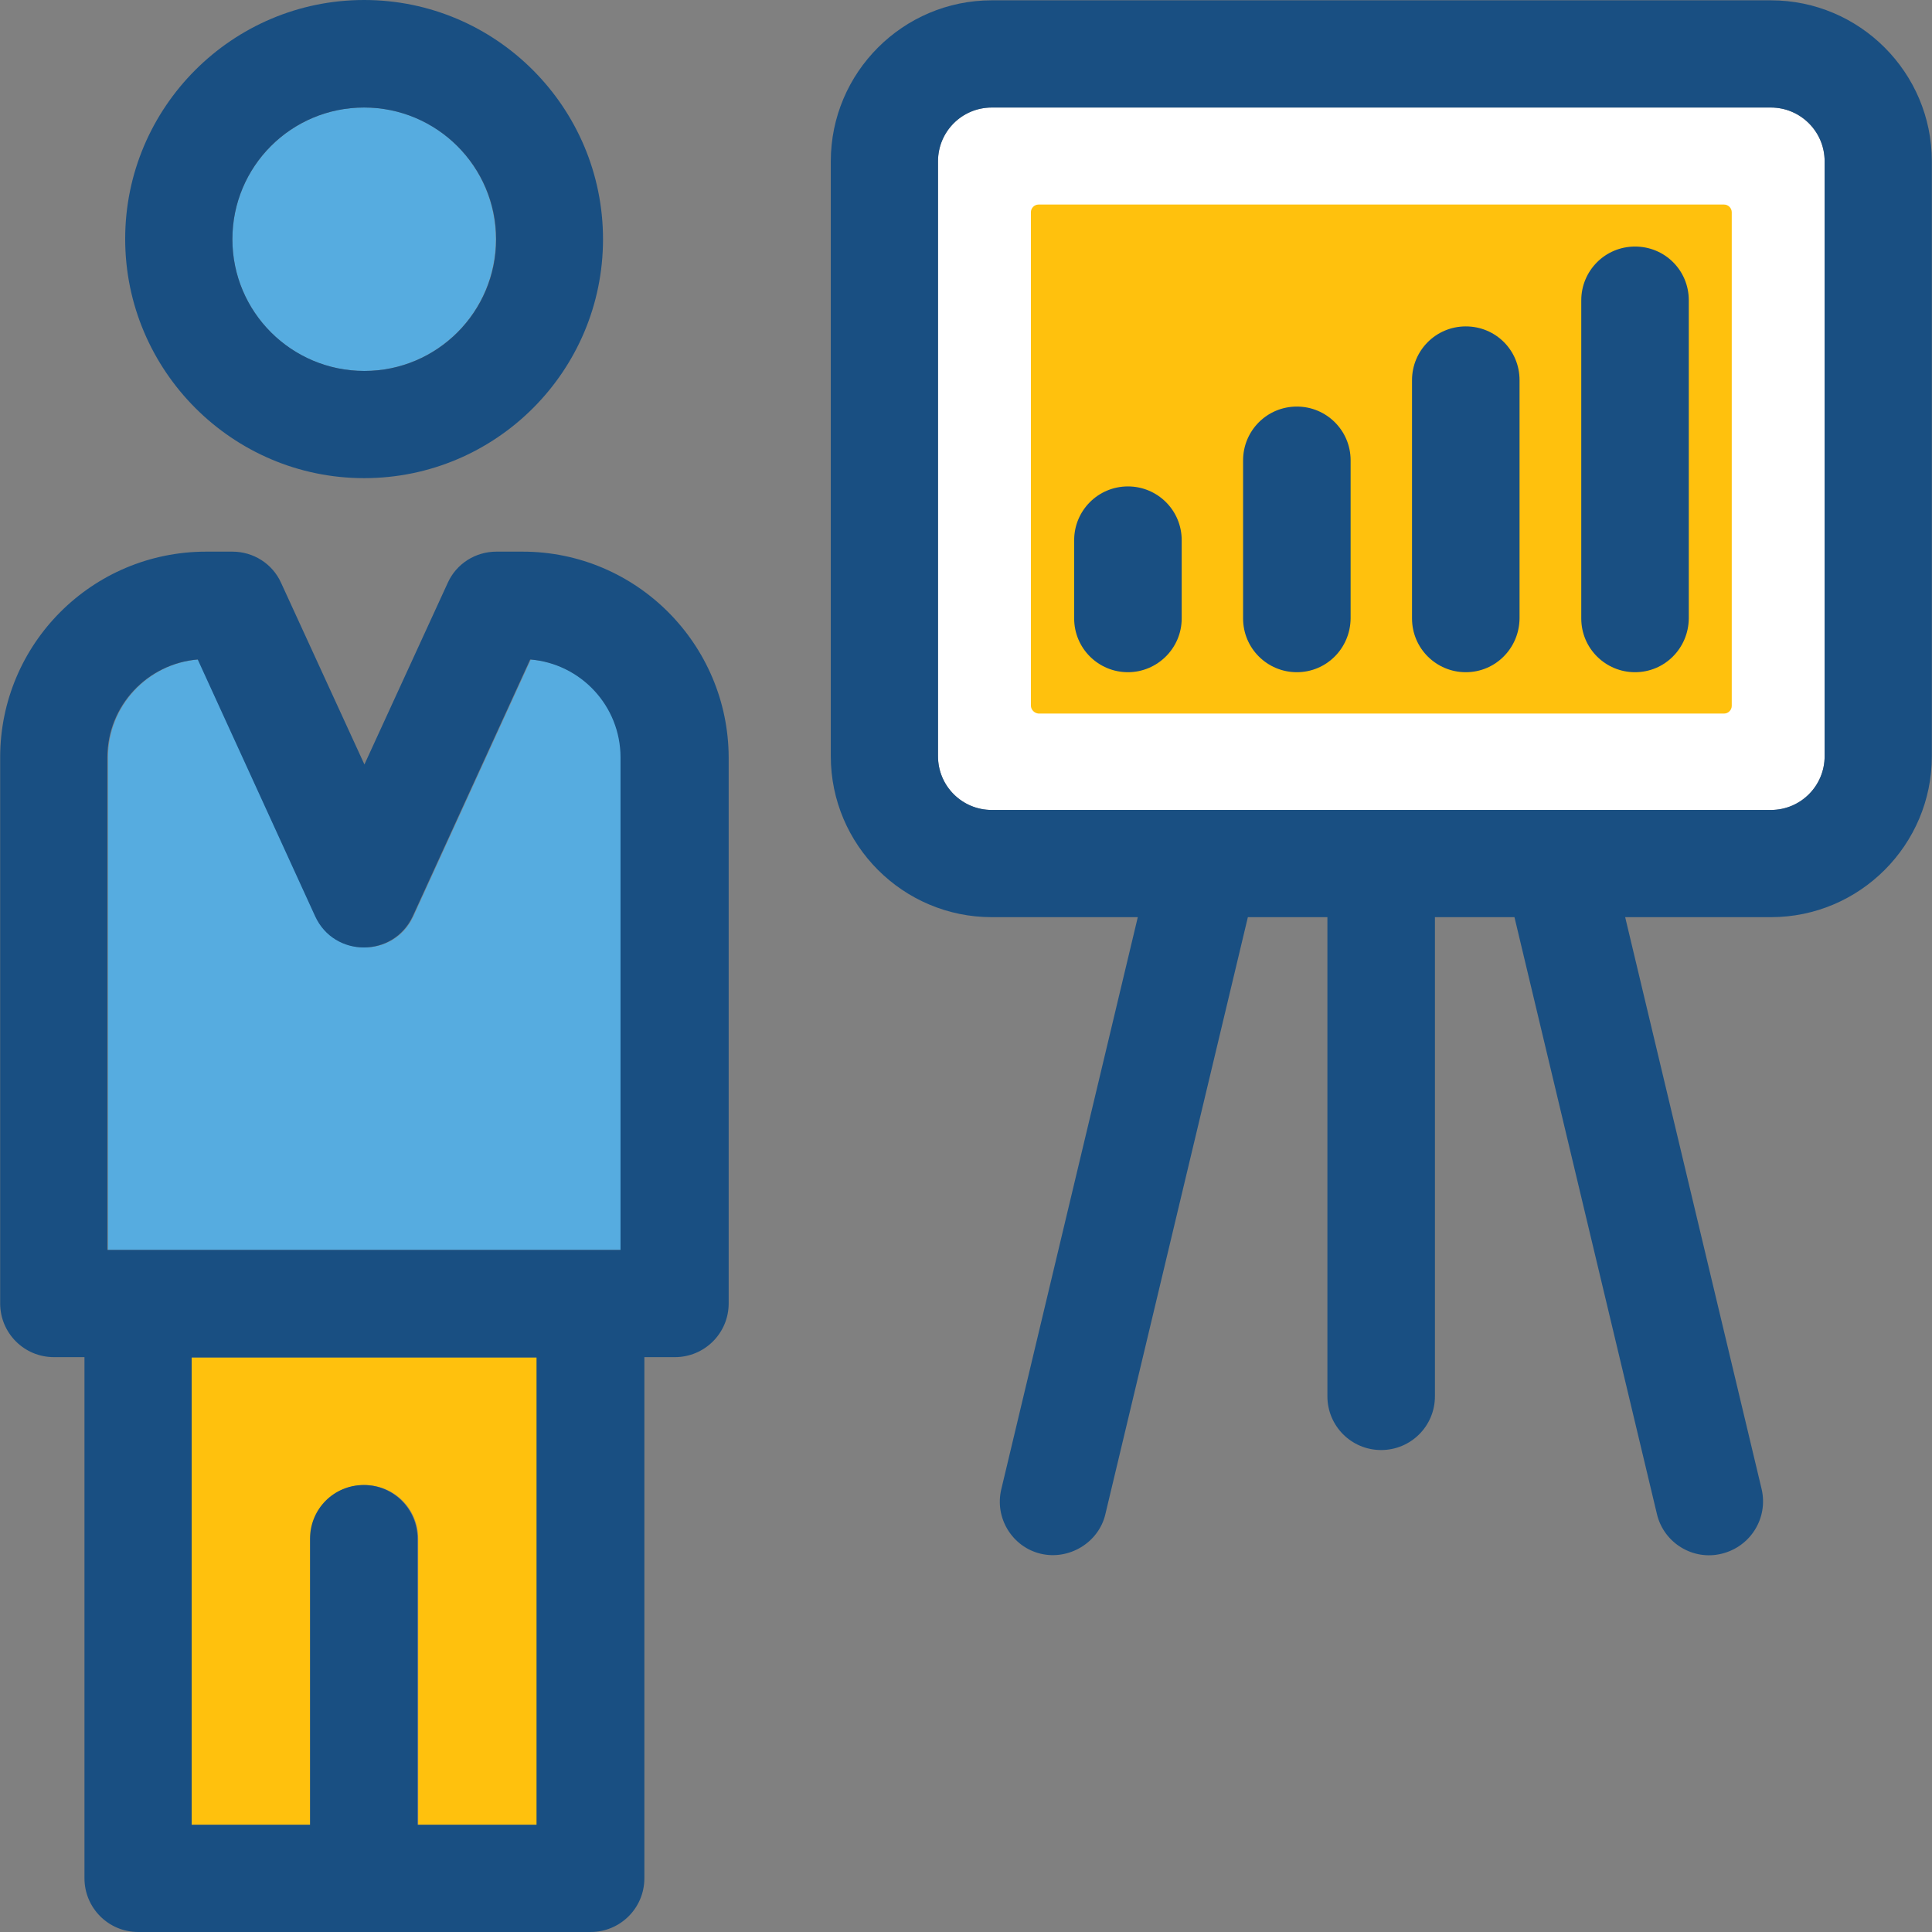
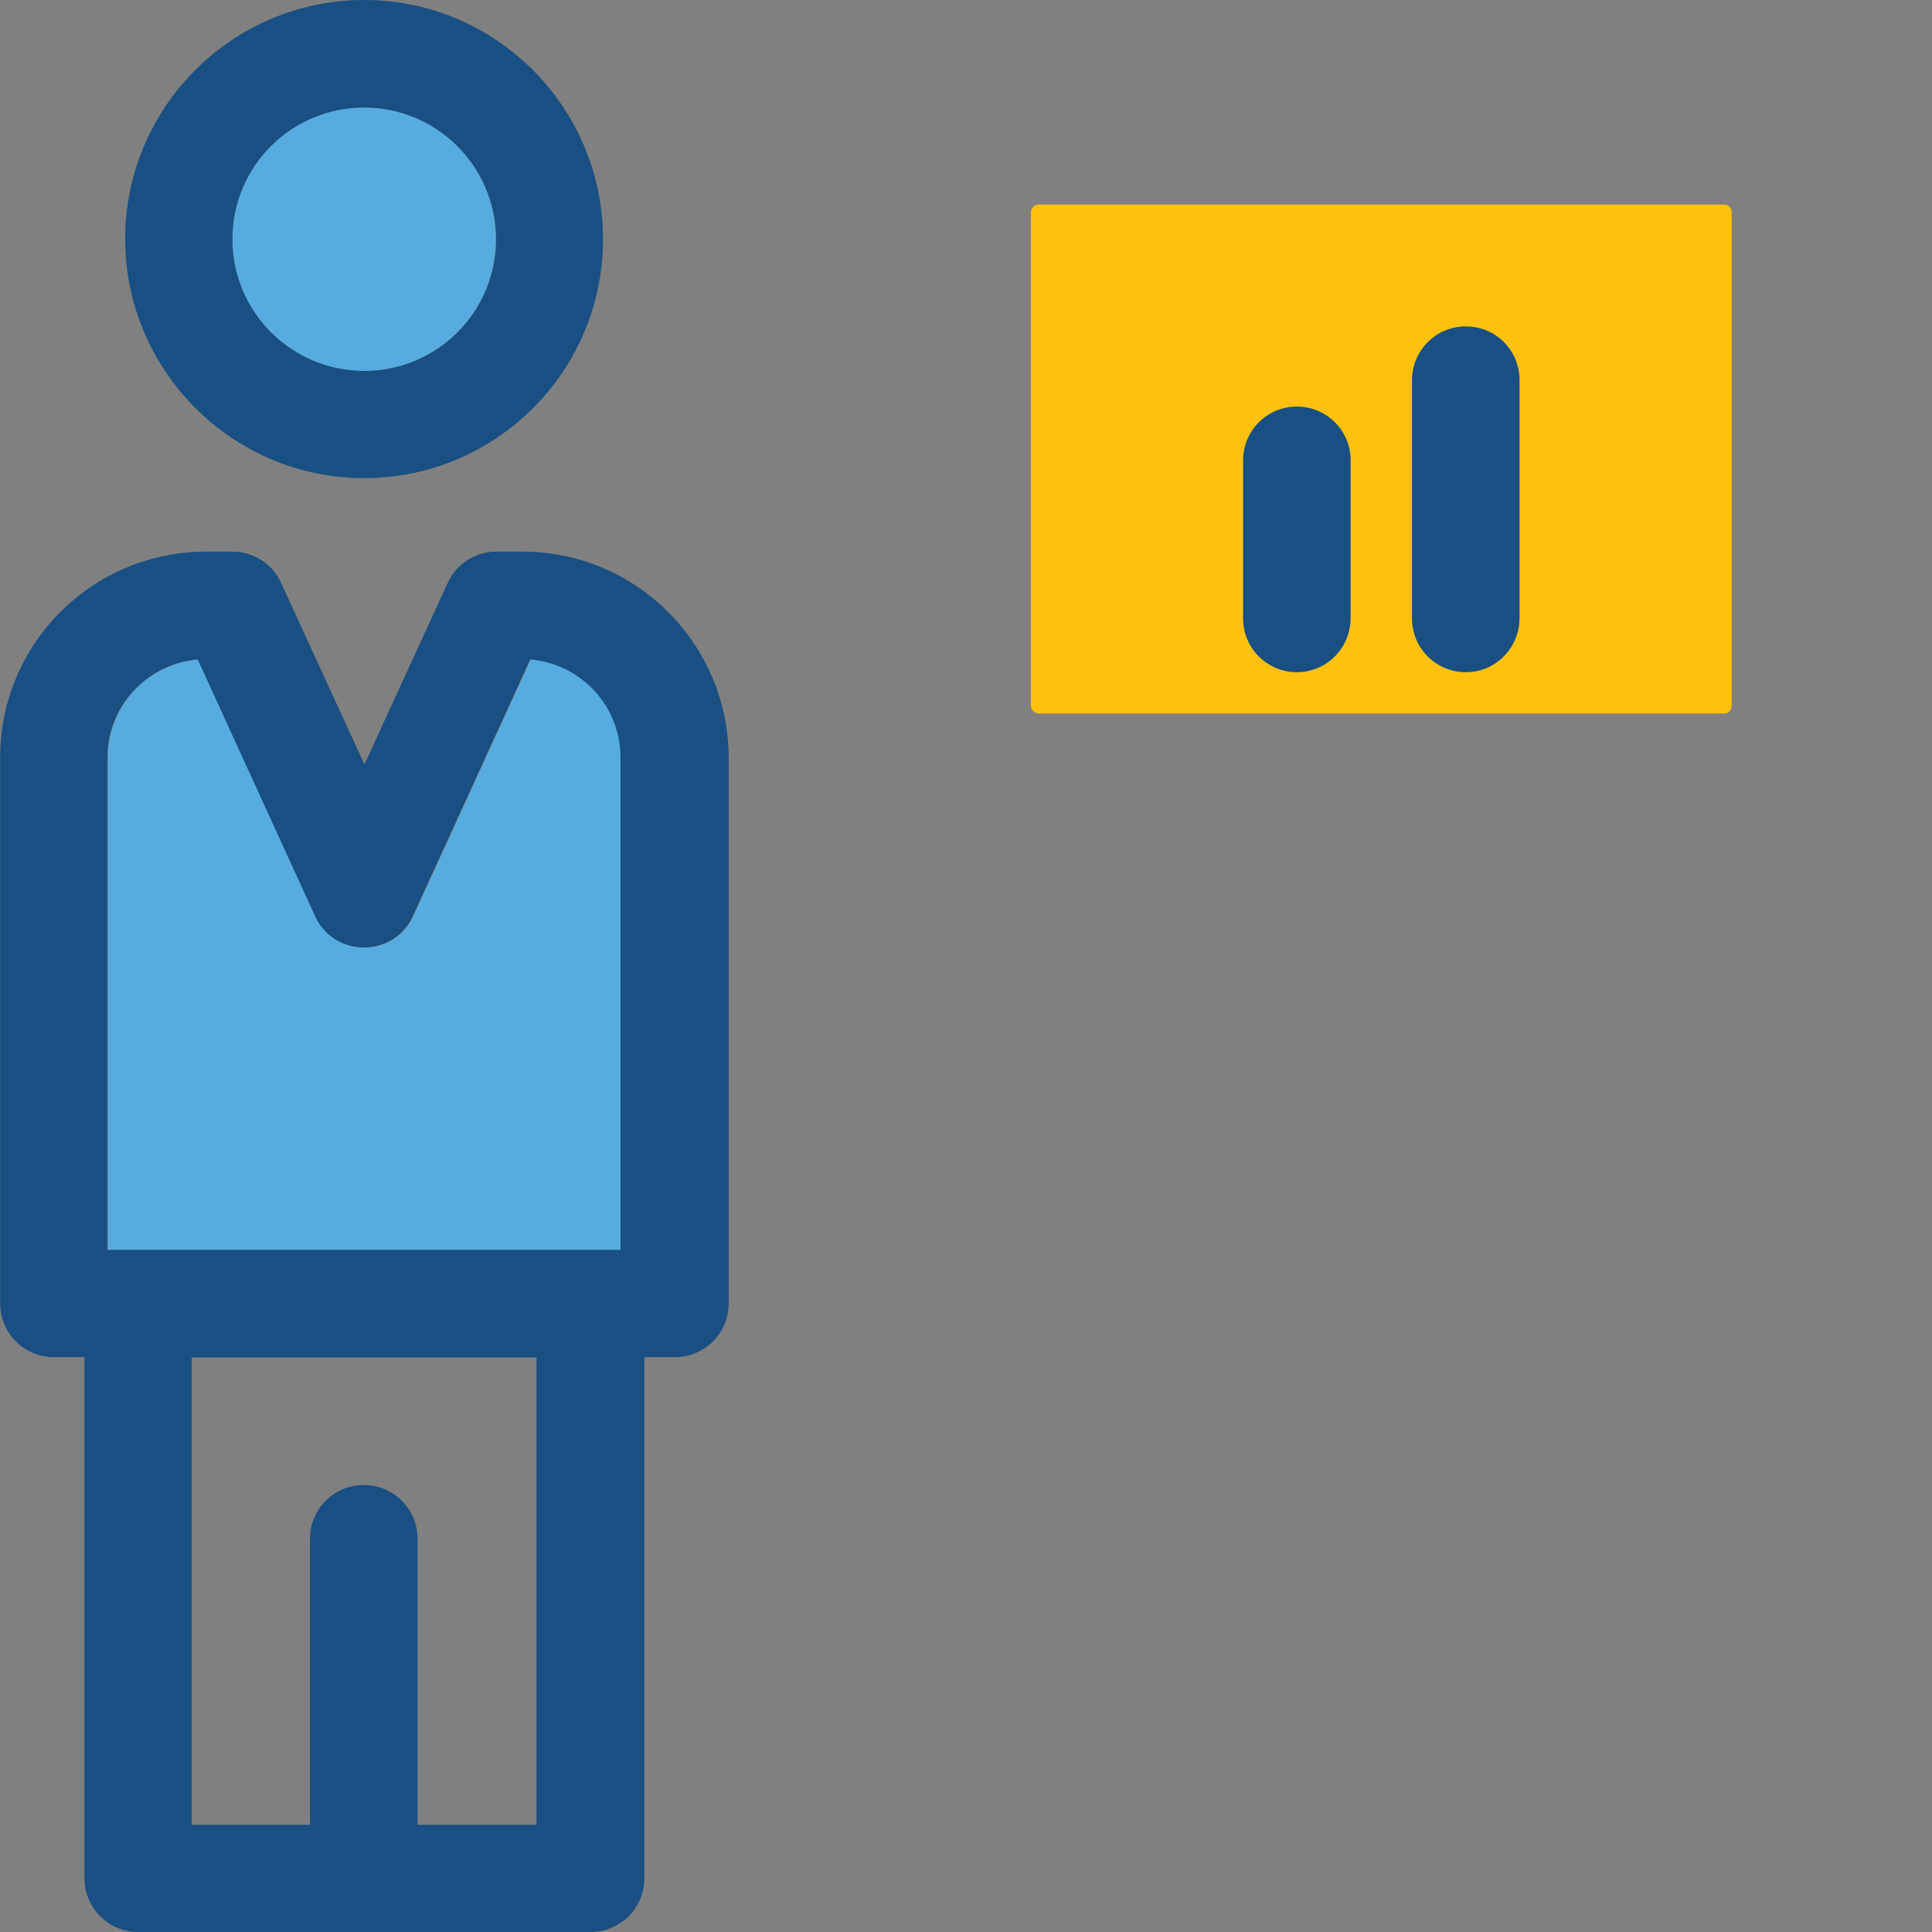
<svg xmlns="http://www.w3.org/2000/svg" version="1.1" id="Layer_1" x="0px" y="0px" viewBox="0 0 392.598 392.598" style="enable-background:new 0 0 392.598 392.598;" xml:space="preserve">
  <rect x="0" y="0" width="392.598" height="392.598" fill="#808080" stroke="none" />
-   <path style="fill:#FFFFFF;" d="M359.855,21.851H201.535c-6.012,0-10.925,4.848-10.925,10.925v120.889  c0,6.012,4.848,10.925,10.925,10.925h158.319c6.012,0,10.925-4.848,10.925-10.925V32.776  C370.78,26.764,365.867,21.851,359.855,21.851z" />
  <path style="fill:#FFC10D;" d="M209.487,143.386V43.119c0-0.84,0.711-1.552,1.552-1.552h139.313c0.84,0,1.552,0.711,1.552,1.552  v100.331c0,0.84-0.711,1.552-1.552,1.552H211.038C210.198,144.937,209.487,144.226,209.487,143.386z" />
  <g>
-     <path style="fill:#194F82;" d="M229.204,136.598c-6.012,0-10.925-4.848-10.925-10.925V109.77c0-6.012,4.848-10.925,10.925-10.925   c6.012,0,10.925,4.848,10.925,10.925v15.903C240.129,131.749,235.152,136.598,229.204,136.598z" />
    <path style="fill:#194F82;" d="M263.531,136.598c-6.012,0-10.925-4.848-10.925-10.925V93.543c0-6.012,4.848-10.925,10.925-10.925   c6.012,0,10.925,4.848,10.925,10.925v32.129C274.392,131.749,269.543,136.598,263.531,136.598z" />
    <path style="fill:#194F82;" d="M297.859,136.598c-6.012,0-10.925-4.848-10.925-10.925v-48.42c0-6.012,4.848-10.925,10.925-10.925   c6.077,0,10.925,4.848,10.925,10.925v48.42C308.719,131.749,303.871,136.598,297.859,136.598z" />
-     <path style="fill:#194F82;" d="M332.251,136.598c-6.012,0-10.925-4.848-10.925-10.925V61.026c0-6.012,4.848-10.925,10.925-10.925   c6.077,0,10.925,4.848,10.925,10.925v64.646C343.111,131.749,338.263,136.598,332.251,136.598z" />
-     <path style="fill:#194F82;" d="M359.855,0.065H201.535c-18.036,0-32.711,14.675-32.711,32.711v120.889   c0,18.036,14.675,32.711,32.711,32.711h29.673L203.475,302.61c-1.422,5.883,2.263,11.766,8.016,13.123   c5.754,1.358,11.766-2.263,13.123-8.016l28.962-121.341h16.162v97.358c0,6.012,4.848,10.925,10.925,10.925   c6.012,0,10.925-4.848,10.925-10.925v-97.358h16.162l28.962,121.341c1.422,5.883,7.37,9.438,13.123,8.016   c5.883-1.422,9.503-7.24,8.145-13.123l-27.733-116.234h29.608c18.036,0,32.711-14.675,32.711-32.711V32.776   C392.566,14.739,377.891,0.065,359.855,0.065z M370.78,153.665c0,6.012-4.848,10.925-10.925,10.925H201.535   c-6.012,0-10.925-4.848-10.925-10.925V32.776c0-6.012,4.848-10.925,10.925-10.925h158.319c6.012,0,10.925,4.848,10.925,10.925   V153.665z" />
  </g>
-   <path style="fill:#FFC10D;" d="M38.95,370.812h24.178v-58.117c0-6.012,4.848-10.925,10.925-10.925s10.925,4.848,10.925,10.925  v58.117h24.178v-94.966H38.95V370.812z" />
  <g>
    <path style="fill:#56ACE0;" d="M47.224,48.614c0,14.739,11.96,26.764,26.764,26.764s26.764-11.96,26.764-26.764   s-11.96-26.764-26.764-26.764S47.224,33.875,47.224,48.614z" />
    <path style="fill:#56ACE0;" d="M126.222,153.923c0-10.537-8.145-19.071-18.36-19.911l-23.855,52.17   c-3.879,8.469-15.903,8.469-19.846,0l-23.855-52.17c-10.279,0.84-18.36,9.438-18.36,19.911v100.073h104.339V153.923H126.222z" />
  </g>
  <g>
    <path style="fill:#194F82;" d="M106.182,112.097h-5.301c-4.267,0-8.145,2.457-9.891,6.335l-16.937,36.913l-16.937-36.913   c-1.745-3.879-5.624-6.335-9.891-6.335h-5.301c-23.208,0-41.891,18.747-41.891,41.826v110.933c0,6.012,4.848,10.925,10.925,10.925   h6.206v105.891c0,6.012,4.848,10.925,10.925,10.925h91.927c6.012,0,10.925-4.848,10.925-10.925V275.782h6.206   c6.012,0,10.925-4.848,10.925-10.925V153.923C148.008,130.909,129.325,112.097,106.182,112.097z M109.026,370.812H84.849v-58.117   c0-6.012-4.848-10.925-10.925-10.925c-6.077,0-10.925,4.848-10.925,10.925v58.117H38.95v-94.966h70.077V370.812z M21.818,253.996   V153.923c0-10.537,8.145-19.071,18.36-19.911l23.855,52.17c3.879,8.469,15.903,8.469,19.846,0l23.855-52.17   c10.279,0.84,18.36,9.438,18.36,19.911v100.073L21.818,253.996L21.818,253.996z" />
    <path style="fill:#194F82;" d="M73.988,97.164c26.828,0,48.549-21.786,48.549-48.549S100.816,0,73.988,0   C47.224,0,25.438,21.786,25.438,48.549S47.224,97.164,73.988,97.164z M100.816,48.614c0,14.739-11.96,26.764-26.764,26.764   s-26.828-11.96-26.828-26.764s11.96-26.764,26.764-26.764S100.816,33.875,100.816,48.614z" />
  </g>
  <g>
</g>
  <g>
</g>
  <g>
</g>
  <g>
</g>
  <g>
</g>
  <g>
</g>
  <g>
</g>
  <g>
</g>
  <g>
</g>
  <g>
</g>
  <g>
</g>
  <g>
</g>
  <g>
</g>
  <g>
</g>
  <g>
</g>
</svg>